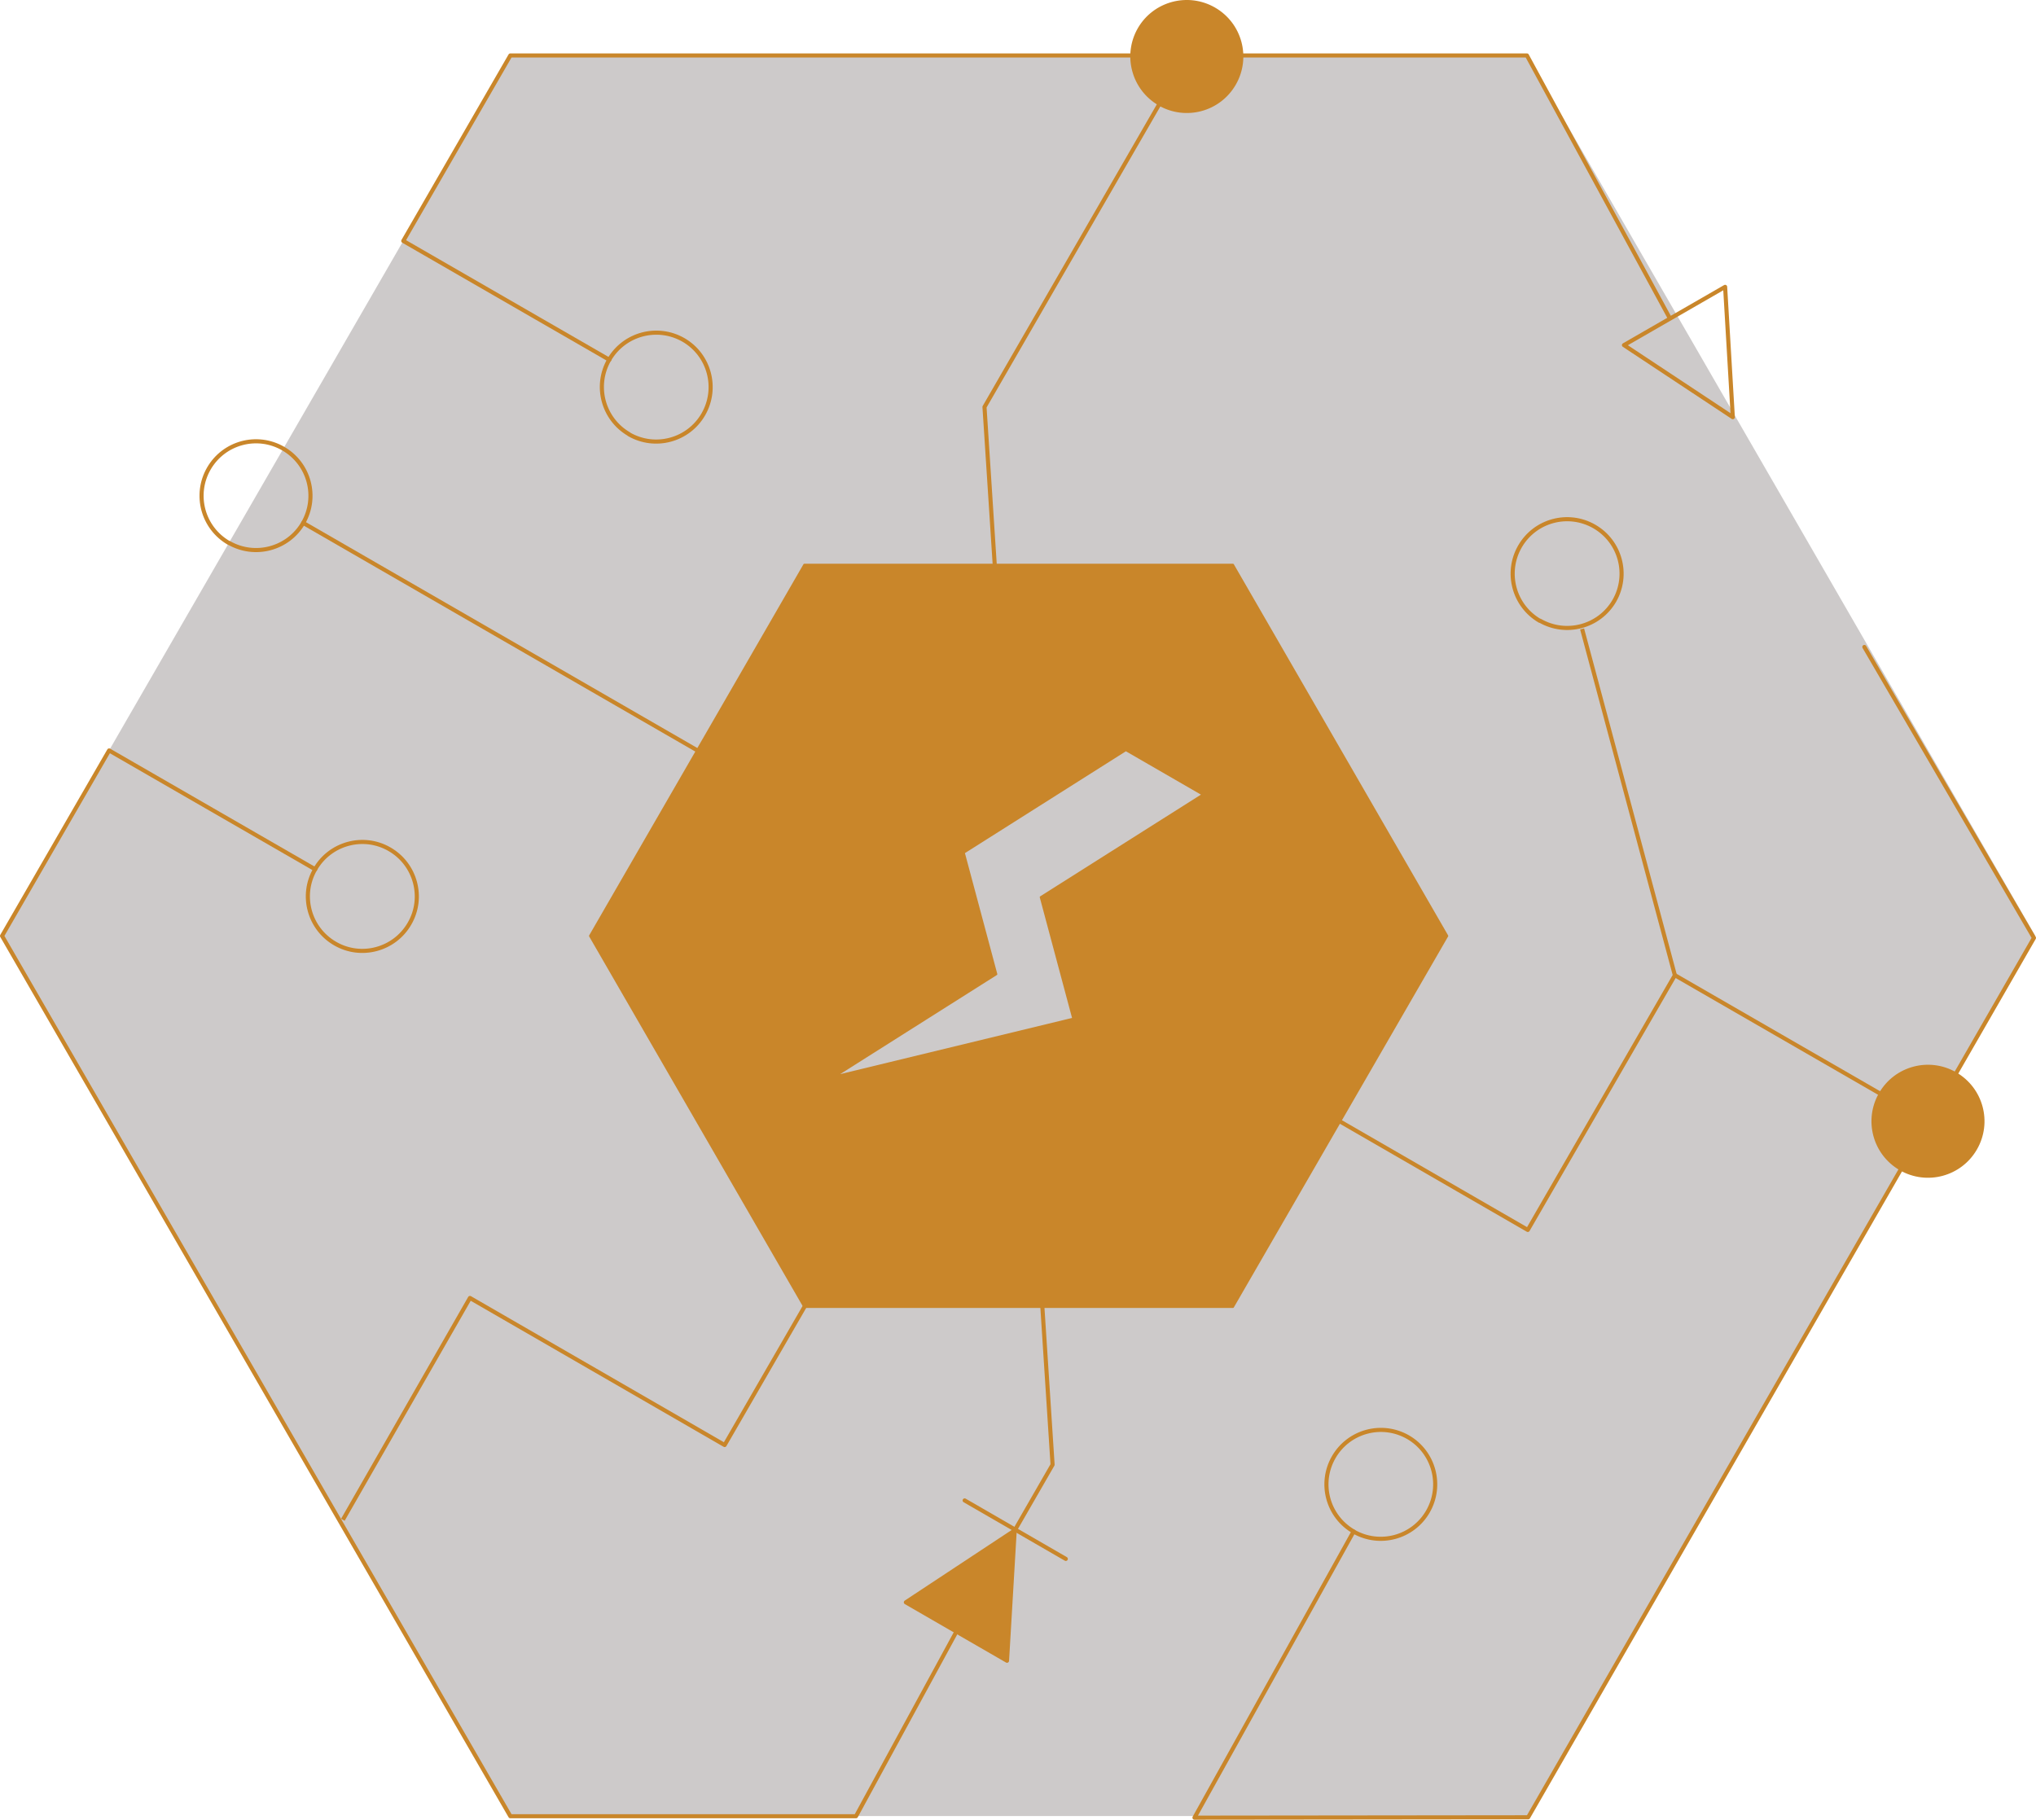
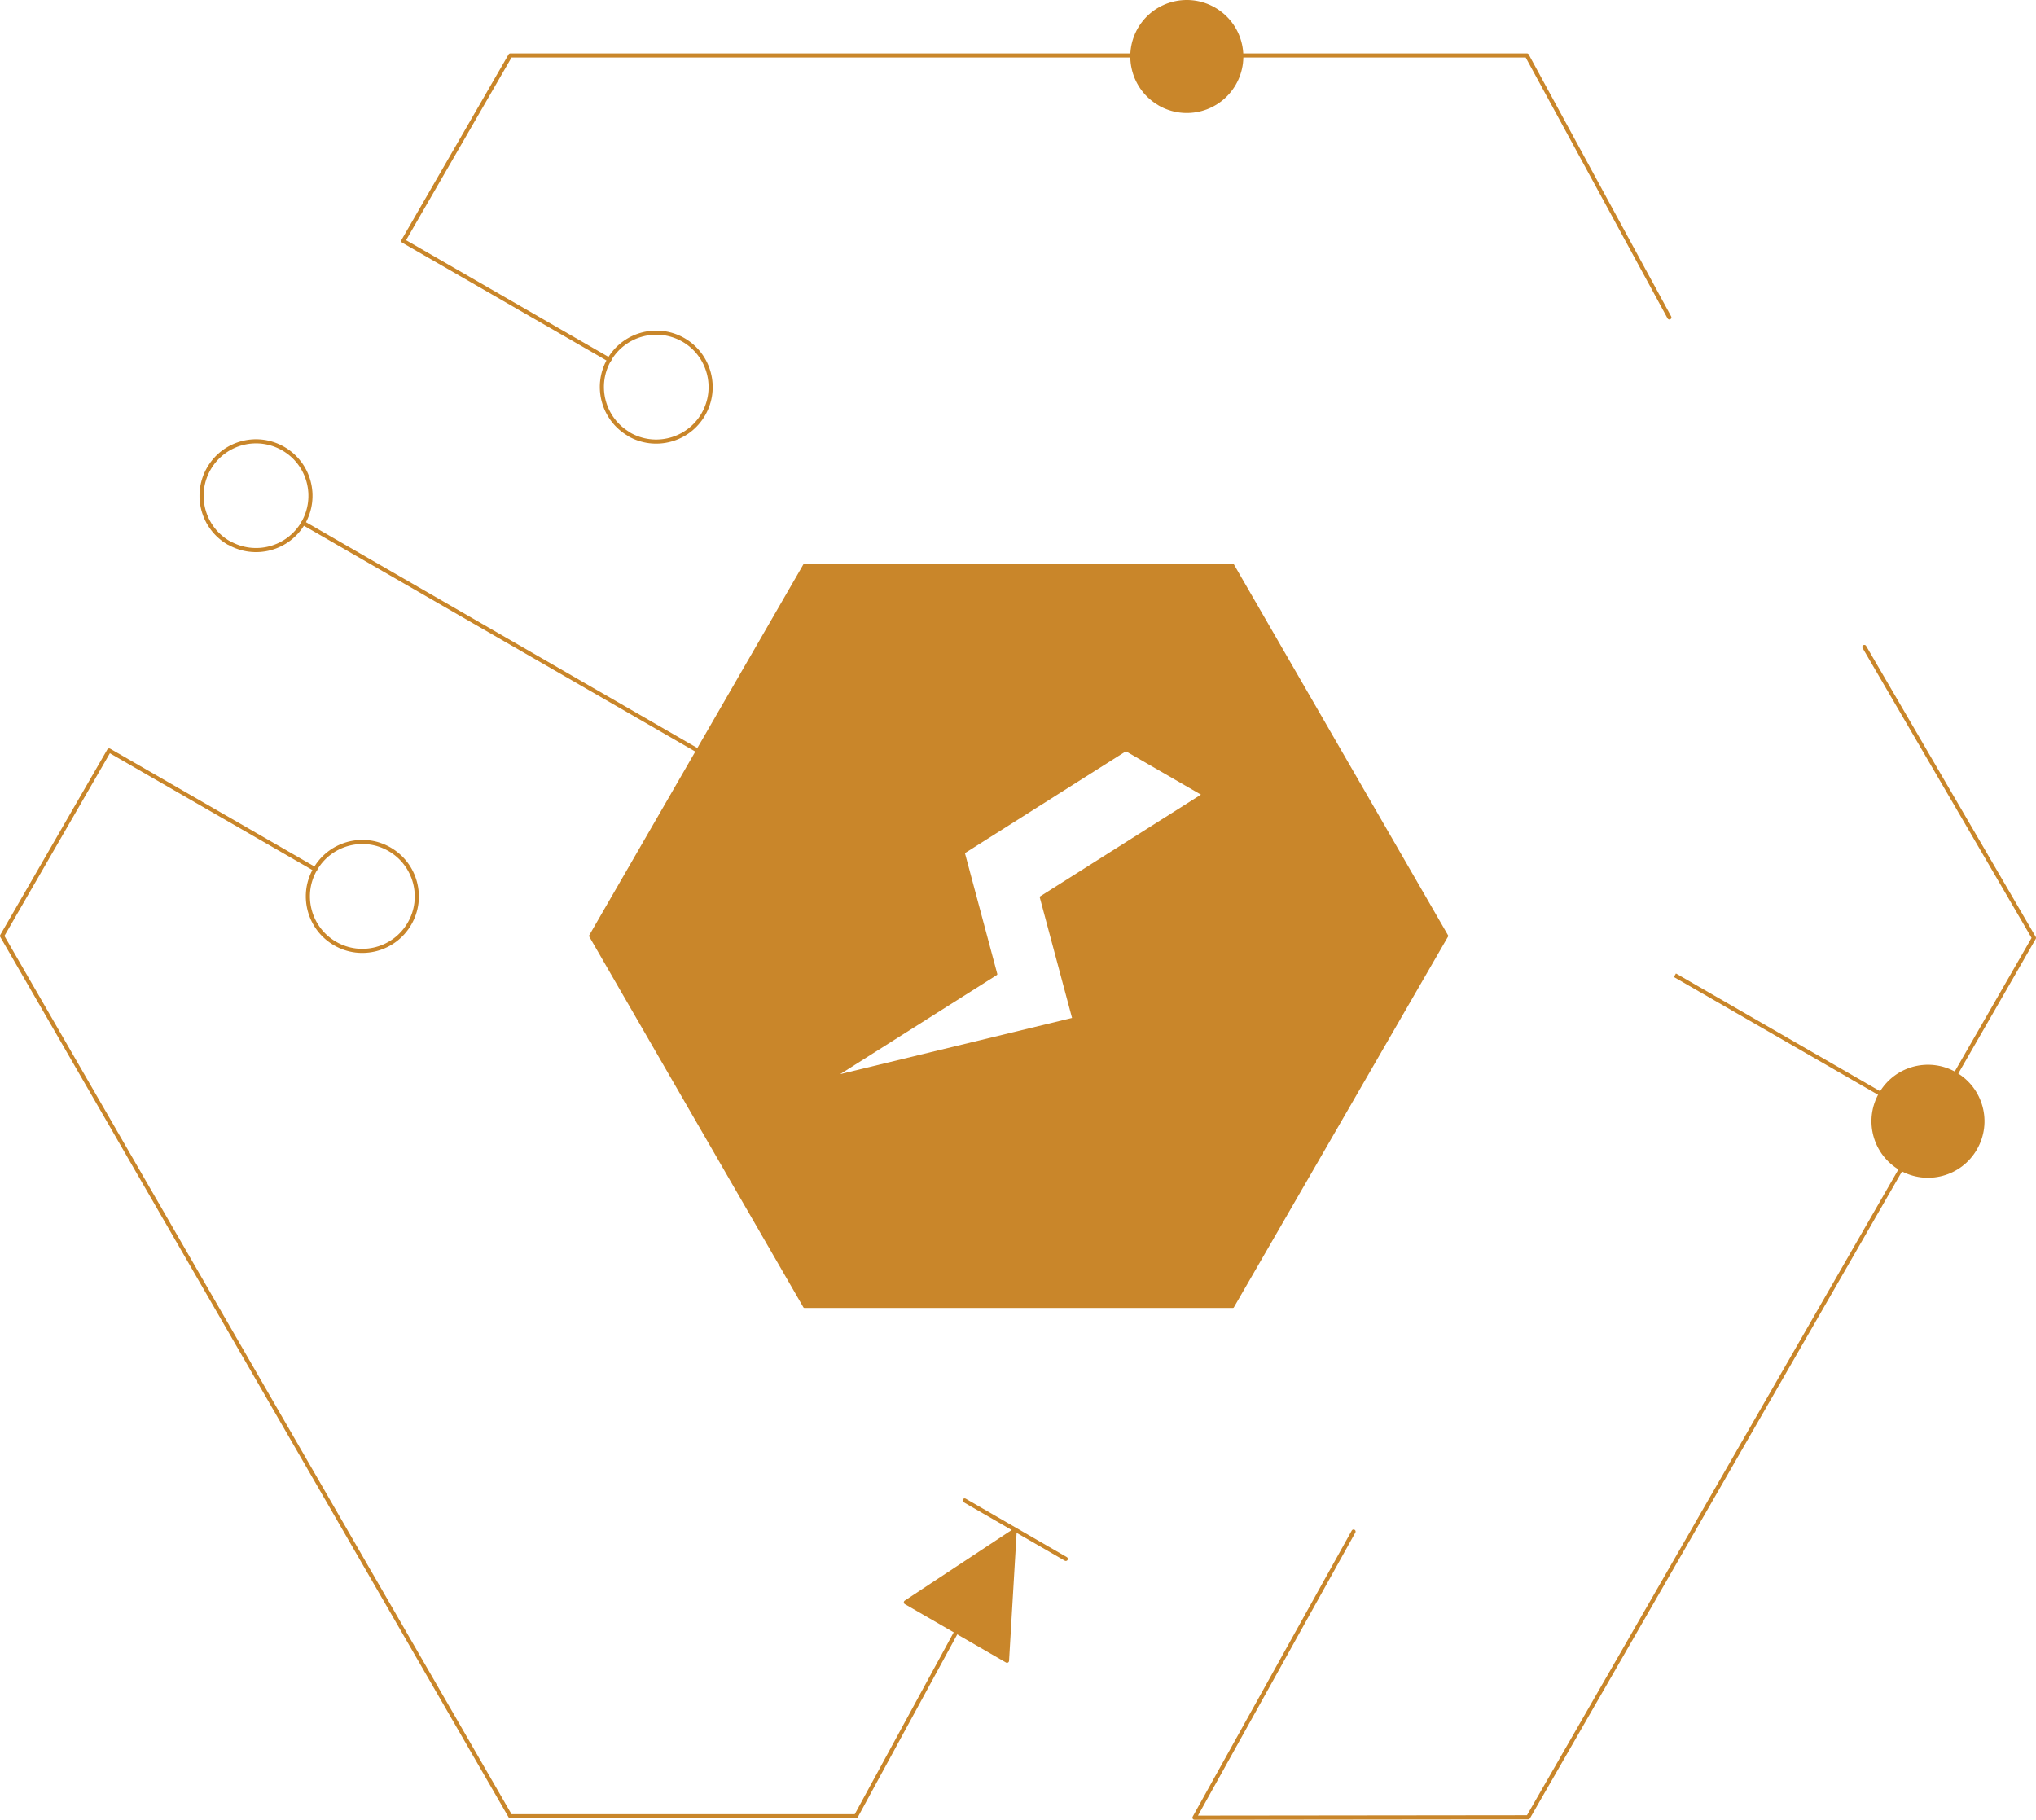
<svg xmlns="http://www.w3.org/2000/svg" id="Layer_1" data-name="Layer 1" viewBox="0 0 495.57 442.97">
  <defs>
    <style>
      .cls-1 {
        fill: #cdcaca;
      }

      .cls-1, .cls-2, .cls-3 {
        fill-rule: evenodd;
      }

      .cls-2 {
        stroke-width: .5px;
      }

      .cls-2, .cls-4, .cls-3, .cls-5 {
        stroke: #c9862a;
        stroke-linejoin: round;
      }

      .cls-2, .cls-3 {
        fill: #c9862a;
      }

      .cls-2, .cls-5 {
        stroke-linecap: round;
      }

      .cls-4, .cls-5 {
        fill: none;
      }
    </style>
  </defs>
-   <polygon class="cls-1" points="371.66 13.5 495.38 227.79 371.66 442.08 124.22 442.08 .5 227.79 124.22 13.5 371.66 13.5 371.66 13.5" />
  <path class="cls-5" d="M232.8,397.18l-24.45,44.94h-84.13L.5,227.83l26.06-45.15,50.16,28.93M406.33,77.27l-34.67-63.77H124.22l-26.06,45.15,50.16,28.93" />
  <polygon class="cls-3" points="246.98 372.56 245.11 404.27 220.49 390.05 246.98 372.56 246.98 372.56" />
-   <polygon class="cls-4" points="421.77 101.55 419.9 69.83 395.28 84.01 421.77 101.55 421.77 101.55" />
-   <path class="cls-5" d="M246.98,372.56l9.22-16.01-2.78-42.94M242.72,146.7l-3.09-47.63,49.24-85.31" />
  <path class="cls-4" d="M94.81,206.73c6.35,3.65,8.53,11.79,4.87,18.1-3.65,6.35-11.79,8.53-18.1,4.87-6.35-3.65-8.53-11.79-4.87-18.1,3.65-6.35,11.79-8.53,18.1-4.87h0ZM153.1,105.72c6.35,3.65,14.44,1.48,18.1-4.87,3.65-6.35,1.48-14.44-4.83-18.1-6.35-3.65-14.44-1.48-18.1,4.83-3.65,6.35-1.48,14.44,4.83,18.1h0v.04ZM55.7,132.13c6.35,3.65,14.44,1.48,18.1-4.83,3.65-6.35,1.48-14.44-4.87-18.1s-14.44-1.48-18.1,4.87c-3.65,6.35-1.48,14.44,4.87,18.1h0v-.04Z" />
  <path class="cls-3" d="M462.66,284.43c6.35,3.65,14.44,1.48,18.1-4.87s1.48-14.44-4.87-18.1c-6.35-3.65-14.44-1.48-18.1,4.87-3.65,6.35-1.48,14.44,4.87,18.1h0Z" />
  <path class="cls-3" d="M282.26,25.24c6.35,3.65,14.44,1.48,18.1-4.87s1.48-14.44-4.87-18.1c-6.35-3.65-14.44-1.48-18.1,4.83-3.65,6.35-1.48,14.44,4.83,18.1h0l.04.04Z" />
-   <path class="cls-4" d="M329.46,372.82c6.35,3.65,14.44,1.48,18.1-4.87,3.65-6.35,1.48-14.44-4.83-18.1-6.35-3.65-14.44-1.48-18.1,4.87-3.65,6.35-1.48,14.44,4.87,18.1h-.04ZM374.83,151.09c6.35,3.65,14.44,1.48,18.1-4.83,3.65-6.35,1.48-14.44-4.87-18.1-6.35-3.65-14.44-1.48-18.1,4.87-3.65,6.35-1.48,14.44,4.83,18.1h0l.04-.04ZM83.46,369.95l30.93-53.99,61.99,35.8,35.8-61.99M326.15,272.99l45.72,26.41,35.8-61.99-22.58-84.31" />
  <polyline class="cls-5" points="453.79 157.49 495.07 228.31 371.96 442.38 290.74 442.47 329.46 372.82" />
  <line class="cls-4" x1="407.68" y1="237.4" x2="469.67" y2="273.16" />
  <path class="cls-5" d="M234.8,365.25l24.62,14.23M186.12,192.12l-112.32-64.82" />
  <path class="cls-2" d="M300.1,137.48l52.16,90.35-52.16,90.31h-104.32l-52.16-90.31,52.16-90.35s104.32,0,104.32,0ZM292.79,193.42l-18.75-10.83-39.46,24.97,7.92,29.58-39.41,24.93,58.16-14.09-7.92-29.58,39.46-24.97h0Z" />
</svg>